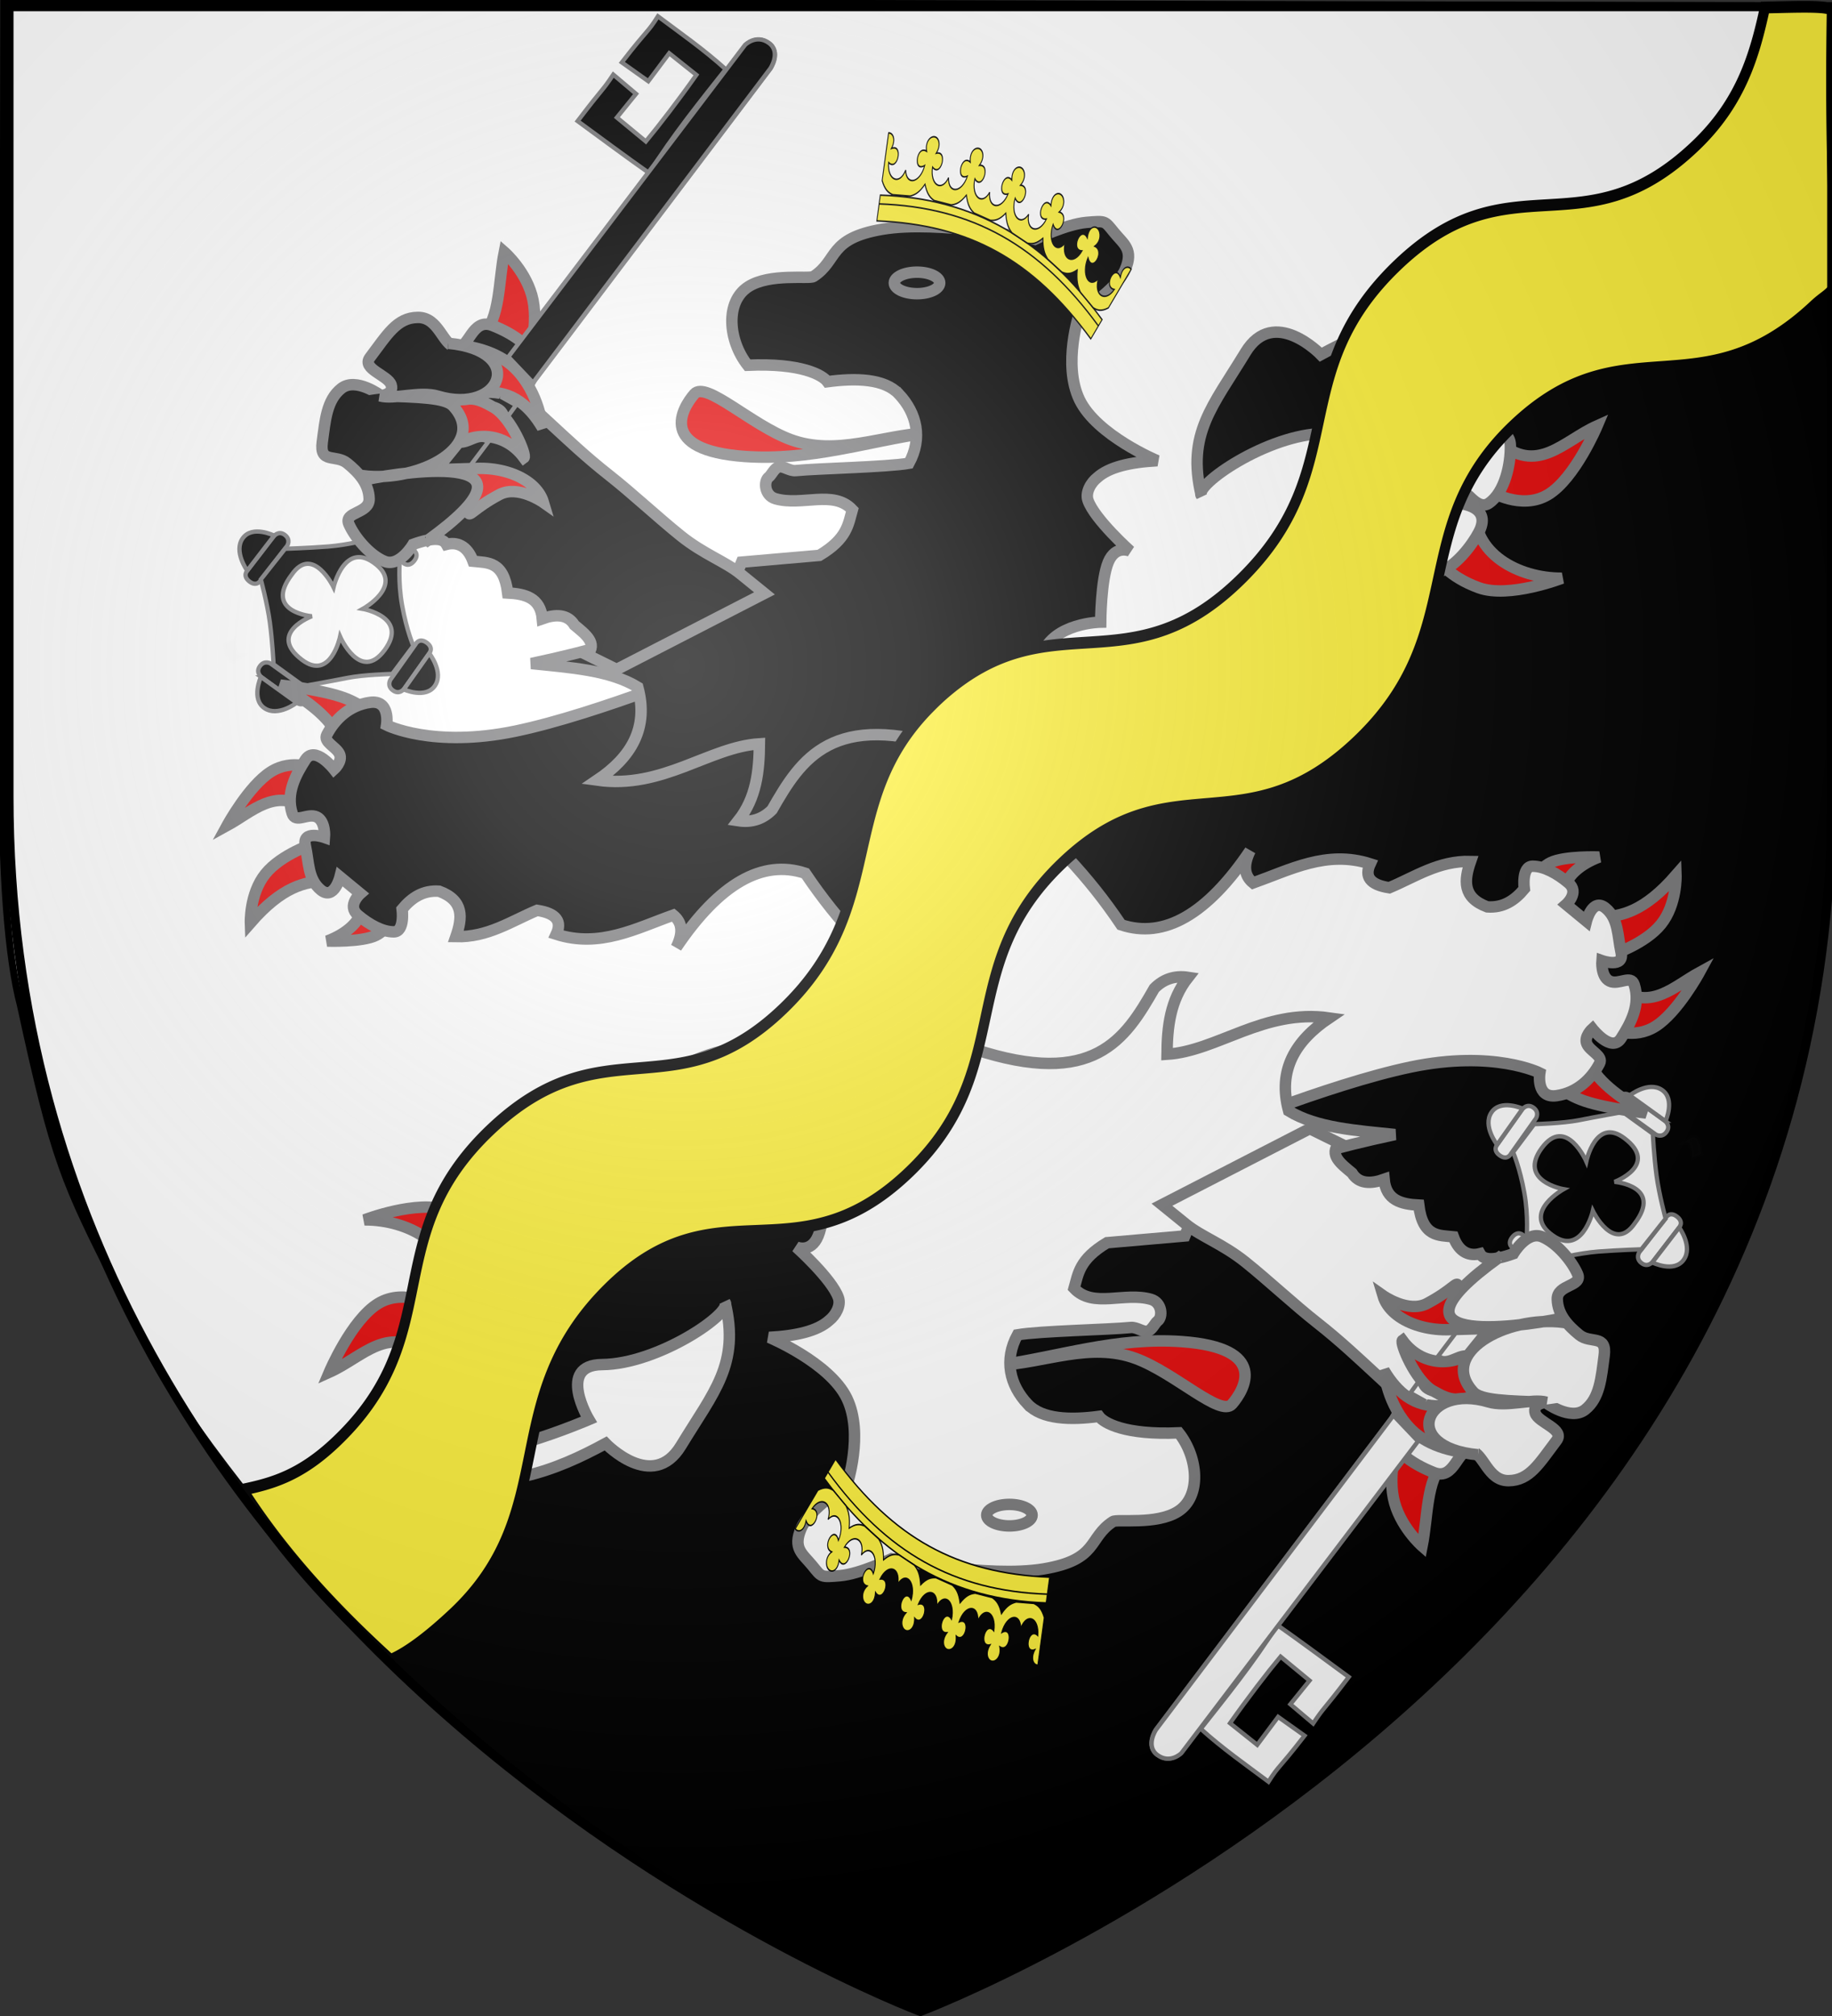
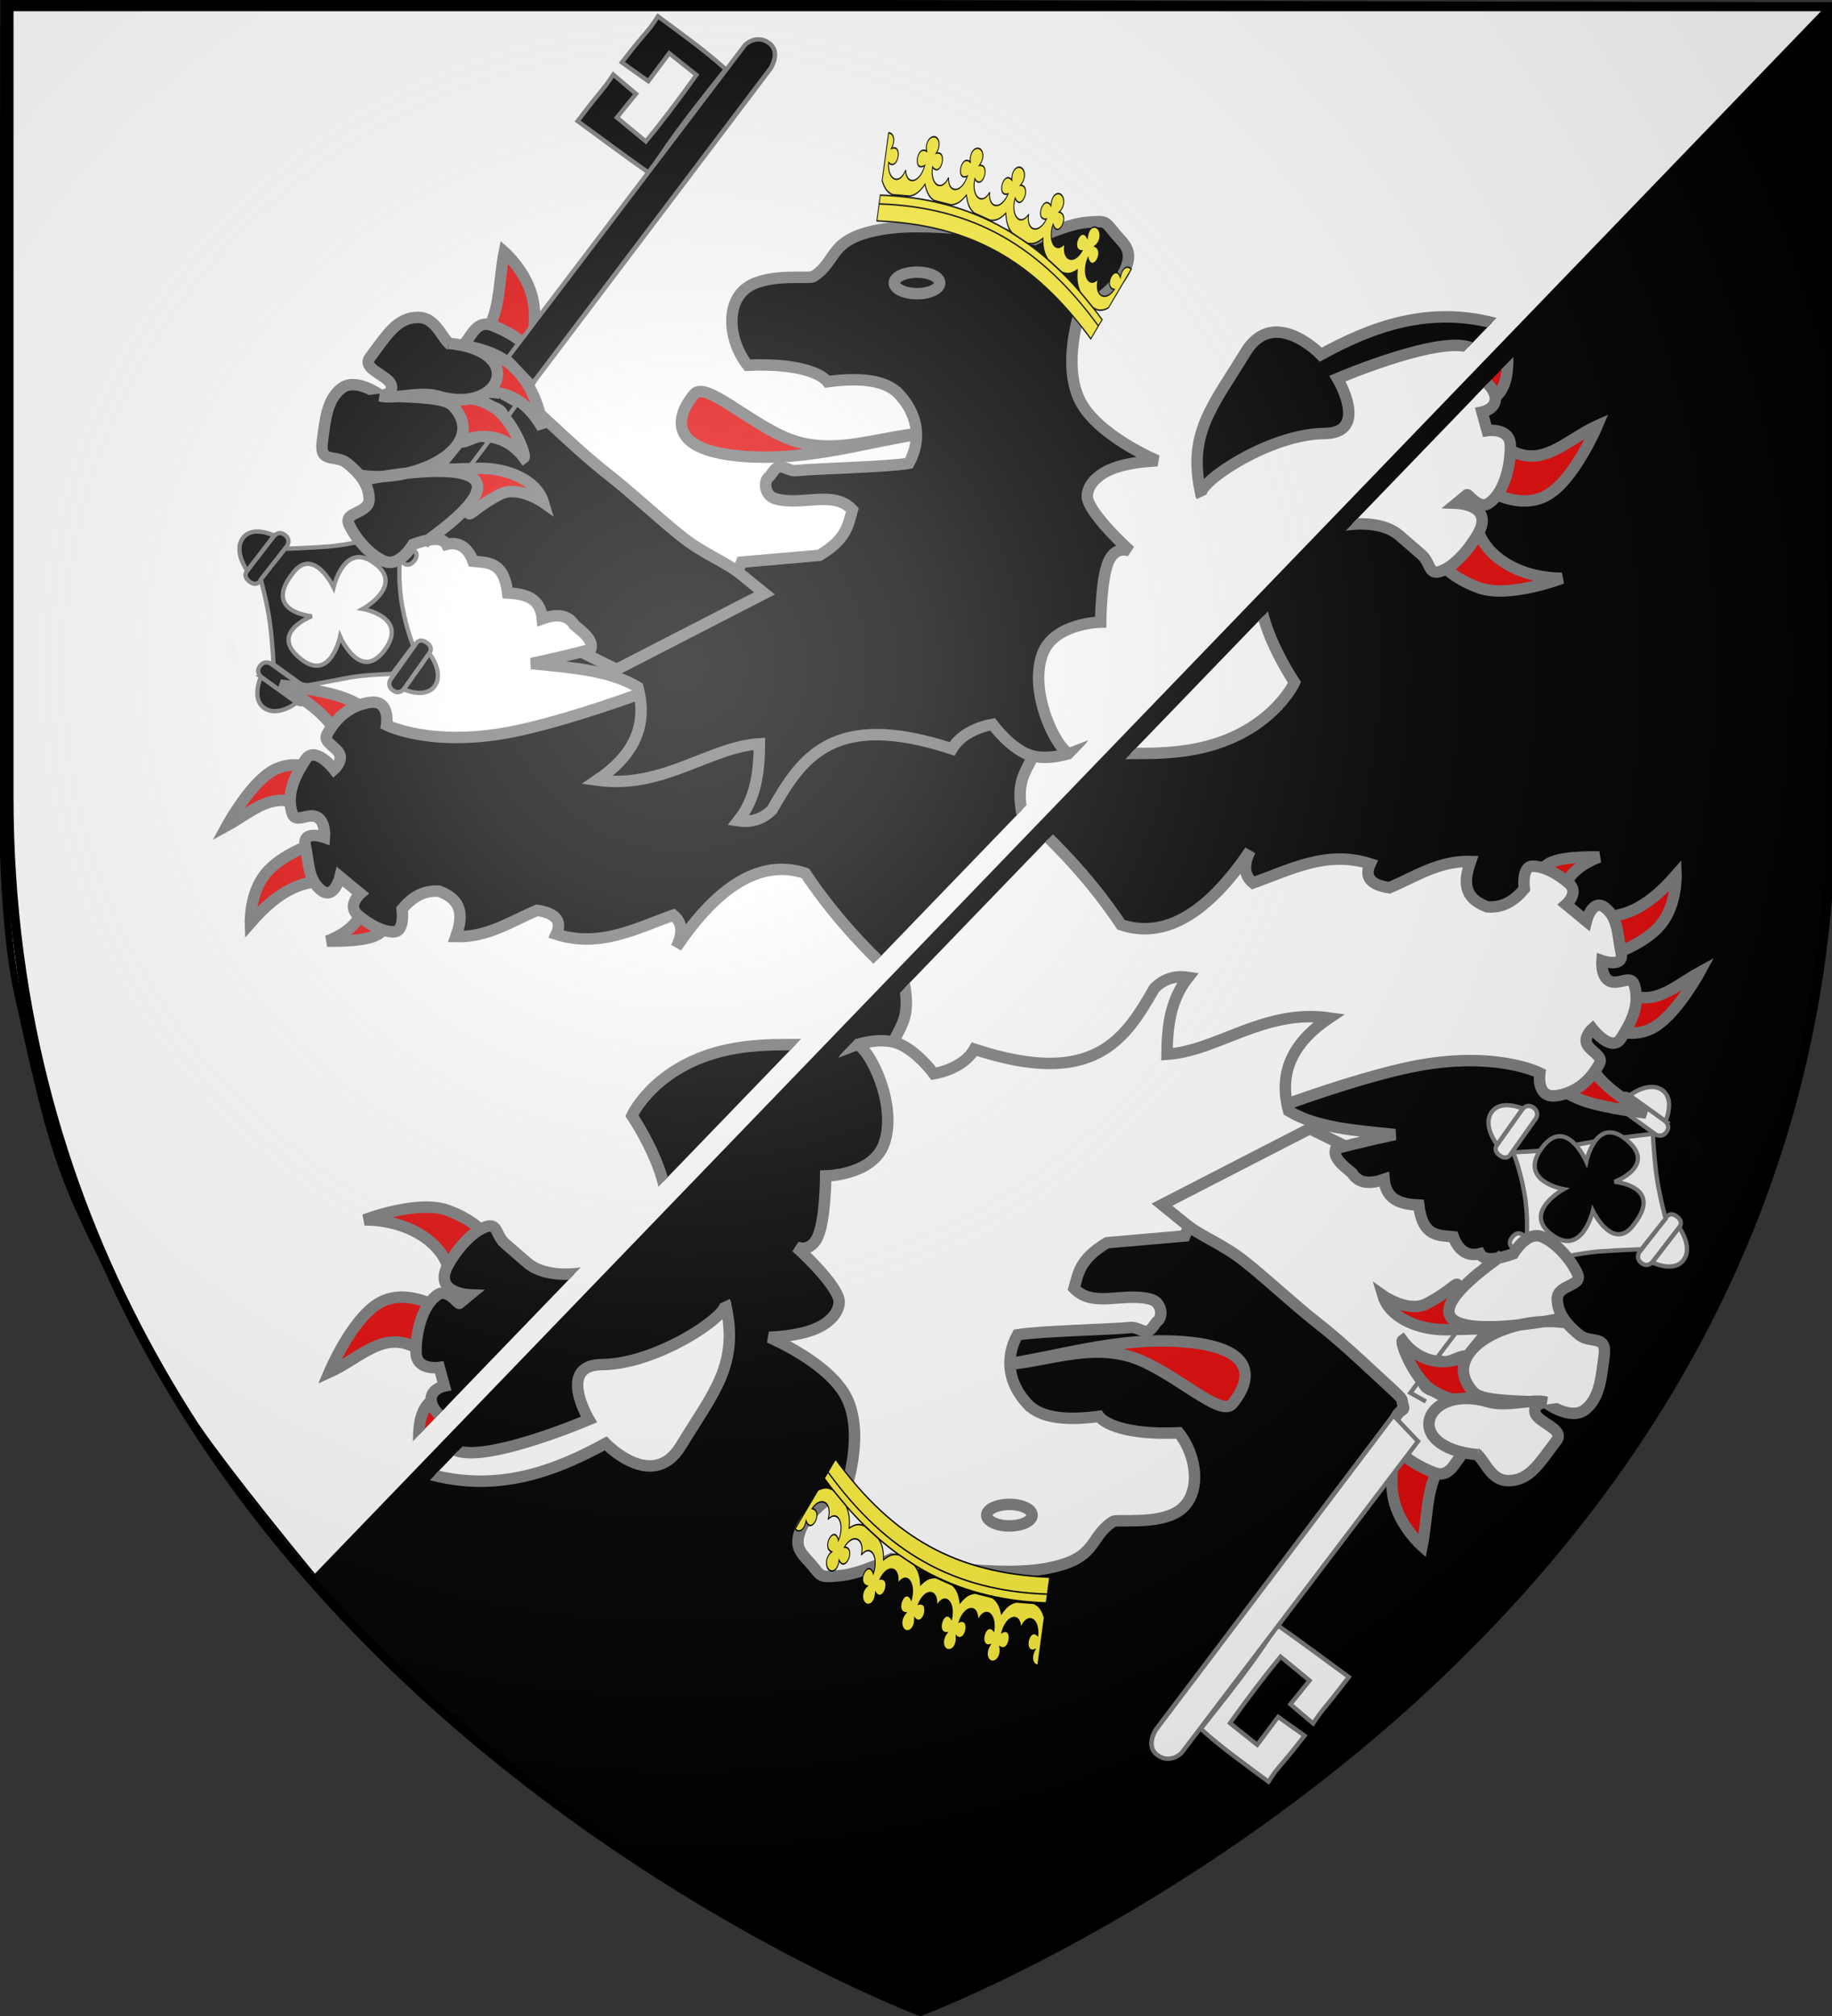
<svg xmlns="http://www.w3.org/2000/svg" xmlns:xlink="http://www.w3.org/1999/xlink" width="600" height="660" version="1.0">
  <rect width="100%" height="100%" fill="#333333" stroke="none" />
  <desc>Flag of Canton of Valais (Wallis)</desc>
  <defs>
    <radialGradient xlink:href="#a" id="c" cx="221.445" cy="226.331" r="300" fx="221.445" fy="226.331" gradientTransform="matrix(1.353 0 0 1.349 560.942 -88.604)" gradientUnits="userSpaceOnUse" />
    <linearGradient id="a">
      <stop offset="0" style="stop-color:#fff;stop-opacity:.314" />
      <stop offset=".19" style="stop-color:#fff;stop-opacity:.251" />
      <stop offset=".6" style="stop-color:#6b6b6b;stop-opacity:.125" />
      <stop offset="1" style="stop-color:#000;stop-opacity:.125" />
    </linearGradient>
    <clipPath id="b" clipPathUnits="userSpaceOnUse">
      <path d="M630.755 3.008 32.302 1.545l-.387 247.384c-.508 37.982 1.881 66.322 5.848 81.25 11.218 51.7 14.085 57.425 32.193 93.307 12.68 25.808 13.353 35.788 62.614 95.78z" style="fill:none;stroke:#000;stroke-width:2.3;stroke-linecap:butt;stroke-linejoin:miter;stroke-miterlimit:4;stroke-opacity:1;stroke-dasharray:none" />
    </clipPath>
  </defs>
  <g style="display:inline">
    <path d="M300.676 658.913s298.5-112.32 298.5-397.772V2.589h-597v258.552c0 285.451 298.5 397.772 298.5 397.772" style="fill:#000;fill-opacity:1;fill-rule:evenodd;stroke:none" transform="translate(.774 -1.088)" />
    <path d="M598.907 3.019.454 1.556.068 248.939c-.508 37.982 1.88 66.322 5.847 81.25 11.218 51.7 14.085 57.426 32.193 93.308 12.681 25.807 14.932 34.525 64.193 94.517z" style="fill:#fff;fill-opacity:1;fill-rule:evenodd;stroke:#000;stroke-width:2.3;stroke-linecap:butt;stroke-linejoin:miter;stroke-miterlimit:4;stroke-opacity:1;stroke-dasharray:none" transform="translate(.774 -1.088)" />
    <g clip-path="url(#b)" style="fill:#000;stroke:#7b7b7d;stroke-opacity:1" transform="translate(-31.043 -12.493)">
      <g style="fill:#000;stroke:#7b7b7d;stroke-opacity:1;display:inline">
        <g style="fill:#000;stroke:#7b7b7d;stroke-opacity:1">
          <g style="fill:#000;stroke:#7b7b7d;stroke-opacity:1">
            <g style="fill:#000;stroke:#7b7b7d;stroke-opacity:1">
              <g style="fill:#000;stroke:#7b7b7d;stroke-opacity:1">
                <g style="fill:#000;fill-opacity:1;stroke:#7b7b7d;stroke-width:4.844;stroke-miterlimit:4;stroke-opacity:1;stroke-dasharray:none;display:inline">
                  <g style="fill:#000;fill-opacity:1;stroke:#7b7b7d;stroke-width:4.844;stroke-miterlimit:4;stroke-opacity:1;stroke-dasharray:none">
                    <g style="fill:#000;fill-opacity:1;stroke:#7b7b7d;stroke-width:4.844;stroke-miterlimit:4;stroke-opacity:1;stroke-dasharray:none;display:inline">
                      <g style="fill:#000;fill-opacity:1;stroke:#7b7b7d;stroke-width:4.844;stroke-miterlimit:4;stroke-opacity:1;stroke-dasharray:none">
                        <path d="M51.9 881.452c-.003 1.34.192 2.705.325 4.046.016 1.95.375 3.86.692 5.774.528 1.688 1.245 3.307 1.904 4.945.252 1.695 1.399 1.531 2.41 2.267 1.319.188 2.653.122 3.98.133l-8.428 6.125c-1.403-.05-2.83.049-4.193-.366-1.225-.939-2.468-1.296-2.812-3.098-.665-1.706-1.385-3.389-1.952-5.13-.338-1.955-.739-3.901-.73-5.899-.187-1.327-.3-2.667-.71-3.949z" style="opacity:.01;fill:#000;fill-opacity:1;stroke:#7b7b7d;stroke-width:4.844;stroke-miterlimit:4;stroke-opacity:1;stroke-dasharray:none;display:inline" transform="matrix(.291 0 0 .291 92.556 -34.448)" />
                        <g style="fill:#000;fill-opacity:1;stroke:#7b7b7d;stroke-width:4.844;stroke-miterlimit:4;stroke-opacity:1;stroke-dasharray:none">
                          <path d="m133.94 681.405-29.36 38.128s-6.248 6.091 2.225 12.616 12.69-1.649 12.69-1.649l29.612-38.454s4.693-6.77-2.477-12.29-12.69 1.649-12.69 1.649z" style="fill:#000;fill-opacity:1;fill-rule:evenodd;stroke:#7b7b7d;stroke-width:4.844;stroke-linecap:butt;stroke-linejoin:miter;stroke-miterlimit:4;stroke-opacity:1;stroke-dasharray:none" transform="matrix(.291 0 0 .291 81.676 -10.179)" />
                          <path d="M104.221 719.872s-15.63-21.544-5.05-36.366c10.815-15.152 35.355-3.03 35.355-3.03z" style="fill:#000;fill-opacity:1;fill-rule:evenodd;stroke:#7b7b7d;stroke-width:4.844;stroke-linecap:butt;stroke-linejoin:miter;stroke-miterlimit:4;stroke-opacity:1;stroke-dasharray:none" transform="matrix(.291 0 0 .291 81.676 -10.179)" />
                        </g>
                        <path d="M96.51 908.71s-1.262-25.387-4.135-46.935-10.23-48.596-10.23-48.596l27.294-34.478s26.213-.838 48.248-2.524c23.228-1.777 50.054-8.815 50.054-8.815l30.885 24s-2.225 24.35 2.504 50.722c5.176 28.868 12.682 45.795 12.682 45.795l-23.703 31.604s-32.322.842-50.279 4.433-49.56 9.214-49.56 9.214z" style="fill:#000;fill-opacity:1;fill-rule:evenodd;stroke:#7b7b7d;stroke-width:4.844;stroke-linecap:butt;stroke-linejoin:miter;stroke-miterlimit:4;stroke-opacity:1;stroke-dasharray:none" transform="matrix(.291 0 0 .291 92.556 -34.448)" />
                        <path d="M116.92 807.853c23.681-34.26 47.108 14.09 47.108 14.09s12.557-54.406 48.175-25.285c30.166 24.664-15.279 49.684-15.279 49.684s52.088 9.04 24.566 46.319c-27.285 36.958-50.105-15.156-50.105-15.156s-10.68 50.598-42.973 26.053c-39.436-29.974 11.216-48.966 11.216-48.966s-54.64-4.526-22.709-46.739z" style="fill:#fff;fill-opacity:1;fill-rule:evenodd;stroke:#7b7b7d;stroke-width:4.844;stroke-linecap:butt;stroke-linejoin:miter;stroke-miterlimit:4;stroke-opacity:1;stroke-dasharray:none" transform="matrix(.291 0 0 .291 92.556 -34.448)" />
                        <g style="fill:#000;fill-opacity:1;stroke:#7b7b7d;stroke-width:4.844;stroke-miterlimit:4;stroke-opacity:1;stroke-dasharray:none;display:inline">
                          <g style="fill:#000;fill-opacity:1;stroke:#7b7b7d;stroke-width:4.844;stroke-miterlimit:4;stroke-opacity:1;stroke-dasharray:none">
                            <path d="m133.94 681.405-29.36 38.128s-6.248 6.091 2.225 12.616 12.69-1.649 12.69-1.649l29.612-38.454s4.693-6.77-2.477-12.29-12.69 1.649-12.69 1.649z" style="fill:#000;fill-opacity:1;fill-rule:evenodd;stroke:#7b7b7d;stroke-width:4.844;stroke-linecap:butt;stroke-linejoin:miter;stroke-miterlimit:4;stroke-opacity:1;stroke-dasharray:none" transform="rotate(-91.829 95.29 178.607)scale(.291)" />
                            <path d="M104.221 719.872s-15.63-21.544-5.05-36.366c10.815-15.152 35.355-3.03 35.355-3.03z" style="fill:#000;fill-opacity:1;fill-rule:evenodd;stroke:#7b7b7d;stroke-width:4.844;stroke-linecap:butt;stroke-linejoin:miter;stroke-miterlimit:4;stroke-opacity:1;stroke-dasharray:none" transform="rotate(-91.829 95.29 178.607)scale(.291)" />
                          </g>
                        </g>
                        <g style="fill:#000;fill-opacity:1;stroke:#7b7b7d;stroke-width:4.844;stroke-miterlimit:4;stroke-opacity:1;stroke-dasharray:none;display:inline">
                          <path d="m133.94 681.405-29.36 38.128s-6.248 6.091 2.225 12.616 12.69-1.649 12.69-1.649l29.612-38.454s4.693-6.77-2.477-12.29-12.69 1.649-12.69 1.649z" style="fill:#000;fill-opacity:1;fill-rule:evenodd;stroke:#7b7b7d;stroke-width:4.844;stroke-linecap:butt;stroke-linejoin:miter;stroke-miterlimit:4;stroke-opacity:1;stroke-dasharray:none" transform="rotate(177.743 100.822 219.335)scale(.291)" />
                          <path d="M104.221 719.872s-15.63-21.544-5.05-36.366c10.815-15.152 35.355-3.03 35.355-3.03z" style="fill:#000;fill-opacity:1;fill-rule:evenodd;stroke:#7b7b7d;stroke-width:4.844;stroke-linecap:butt;stroke-linejoin:miter;stroke-miterlimit:4;stroke-opacity:1;stroke-dasharray:none" transform="rotate(177.743 100.822 219.335)scale(.291)" />
                        </g>
                      </g>
                      <path d="m204.48 764.406 37.676 29.94s5.995 6.34 12.648-2.033-1.455-12.714-1.455-12.714l-37.998-30.195s-6.696-4.796-12.326 2.288c-5.63 7.085 1.455 12.714 1.455 12.714z" style="fill:#000;fill-opacity:1;fill-rule:evenodd;stroke:#7b7b7d;stroke-width:4.844;stroke-linecap:butt;stroke-linejoin:miter;stroke-miterlimit:4;stroke-opacity:1;stroke-dasharray:none;display:inline" transform="matrix(.291 0 0 .291 92.556 -34.448)" />
                    </g>
                    <path d="M625.46-165.143s12.444-12.444 26.665-2.286c14.222 10.158 1.778 28.696 1.778 28.696L247.35 399.28l-31.551-24.738z" style="fill:#000;fill-opacity:1;fill-rule:evenodd;stroke:#7b7b7d;stroke-width:4.844;stroke-linecap:butt;stroke-linejoin:miter;stroke-miterlimit:4;stroke-opacity:1;stroke-dasharray:none;display:inline" transform="matrix(.291 0 0 .291 93.117 75.328)" />
                    <path d="M603.406-138.013c-24.216-21.994-52.164-41.514-76.213-59.515-12.453 19.505-10.283 12.604-40.632 51.805l29.762 21.154 23.53-31.452 30.589 24.366c-19.525 27.696-42.005 56.98-56.886 74.841l-32.584-26.894 21.561-26.64-25.622-21.662c-13.827 20.625-8.577 10.852-40.124 52.314 26.781 19.571 53.37 39.403 80.5 58.488 25.876-41.62 59.46-83.044 86.12-116.805z" style="fill:#000;fill-opacity:1;fill-rule:evenodd;stroke:#7b7b7d;stroke-width:4.844;stroke-linecap:butt;stroke-linejoin:miter;stroke-miterlimit:4;stroke-opacity:1;stroke-dasharray:none;display:inline" transform="matrix(.291 0 0 .291 93.117 75.328)" />
                  </g>
                </g>
              </g>
            </g>
            <g style="fill:#000;fill-opacity:1;stroke:#7b7b7d;stroke-opacity:1;display:inline">
              <path d="M186.888 267.048c4.724-4.512 4.22-14.252 5.763-21.946 0 0 6.041 5.265 7.537 12.636 1.497 7.37-1.551 16.847-1.551 16.847zM178.692 517.342c.858-11.692-11.111-18.4-22.73-18.34 0 0 13.873-5.369 21.79-2.508 7.915 2.86 10.815 7.367 10.815 7.367zM172.735 534.898c-10.31-9.013-17.106.083-26.02 4.076 0 0 5.8-13.755 12.853-18.027 7.054-4.271 15.362.94 15.362.94zM180.573 550.73c-4.165 1.94-7.732 6.275-9.405 18.183 0 0-1.724-11.05-.627-16.929s5.016-6.583 5.016-6.583zM204.399 552.611c-3.547 3.616-3.871 8.612-1.567 14.735 0 0-6.27-8.073-7.838-12.227s1.567-4.389 1.567-4.389z" style="fill:#e20909;fill-opacity:1;fill-rule:evenodd;stroke:#7b7b7d;stroke-width:3;stroke-linecap:butt;stroke-linejoin:miter;stroke-miterlimit:4;stroke-opacity:1;stroke-dasharray:none;display:inline" transform="matrix(1.248 0 0 1.248 -44.22 -210.898)" />
              <path d="M266.592 453.02c-4.613.002-9.058.27-12.986.914-20.949 3.436-27.478 17.726-27.478 17.726s14.29 20.946 7.086 30.59c-7.205 9.642-26.945 14.588-34.589 7.974l-5.752-4.987c-2.812-2.434-1.664-6.192-6.098-3.975s-8.531 8.46-9.431 10.74c-2.503 6.338 6.221 6.665 6.221 6.665l-2.666 2.197c-.252.567-3.063-4.036-5.752-2.197-4.272 2.921-5.765 10.417-5.654 15.183s6.098 3.876 6.098 3.876l1.333 4.864s-3.9.785-3.456 4 5.465 6.531 7.876 7.307c2.41.776 3.653-3.752 3.653-3.752l9.654-1.778s-2.448 3.09 1.431 4.42 6.9 2.12 10.419 1.011c3.52-1.108 1.012-6.221 1.012-6.221 25.642-7.557 53.31-12.15 86.014-9.406-9.82-12.473-12.314-27.594-11.53-43.896 12.82-2.505 20.25.37 27.034 3.9 3.272-3.622 8.436-9.423 6.345-13.43-4.05-7.76-10.52-17.44-13.8-28.367-8.586-1.438-22.429-3.36-34.984-3.357z" style="fill:#000;fill-opacity:1;fill-rule:evenodd;stroke:#7b7b7d;stroke-width:3;stroke-linecap:butt;stroke-linejoin:miter;stroke-miterlimit:4;stroke-opacity:1;stroke-dasharray:none;display:inline" transform="matrix(1.248 0 0 1.248 -44.22 -210.898)" />
              <path d="M149.066 372.504c-1.934-5.08-7.866-9.545-15.205-13.794 0 0 10.15 1.097 16.145 3.135 5.996 2.038 7.838 5.016 7.838 5.016zM140.601 391.157c-8.072-5.588-14.147.808-20.69 4.39 0 0 5.65-10.387 11.45-14.07 5.8-3.684 11.748-.665 11.748-.665zM146.088 410.124c-5.69.055-11.747 1.432-20.065 10.973 0 0-.274-7.642 3.92-12.854 4.192-5.212 12.853-7.994 12.853-7.994zM155.178 417.667c-.445 3.083-3.88 6.277-8.983 8.196 0 0 9.062.333 12.746-1.474 3.684-1.808 2.822-4.703 2.822-4.703z" style="fill:#e20909;fill-opacity:1;fill-rule:evenodd;stroke:#7b7b7d;stroke-width:3;stroke-linecap:butt;stroke-linejoin:miter;stroke-miterlimit:4;stroke-opacity:1;stroke-dasharray:none;display:inline" transform="matrix(1.248 0 0 1.248 -44.22 -210.898)" />
              <path d="M316.32 618.76c2.765 1.774 3.95 4.654-1.568 12.227 0 0 7.76-3.684 10.345-6.897 2.587-3.214 0-5.957 0-5.957zM297.51 614.685c-.35 8.133-8.02 7.746-16.616 11.286 0 0 11.678 3.135 17.242-.314 5.565-3.448 8.151-6.583 8.151-6.583zM294.374 610.61c-7.689-8.67-17.76-.668-26.961 1.253 0 0 9.013-9.405 16.302-11.6 7.29-2.194 12.854 2.822 12.854 2.822zM299.704 592.112c-3.104-13.706-15.546-11.85-25.707-13.794 0 0 15.048-4.937 22.885-5.016s8.465 4.703 8.465 4.703z" style="fill:#000;fill-opacity:1;fill-rule:evenodd;stroke:#7b7b7d;stroke-width:3;stroke-linecap:butt;stroke-linejoin:miter;stroke-miterlimit:4;stroke-opacity:1;stroke-dasharray:none;display:inline" transform="matrix(1.248 0 0 1.248 -44.22 -210.898)" />
              <path d="M250.17 352.597s-32.76 13.637-54.549 18.183c-21.788 4.546-33.858-1.568-33.858-1.568s1.097-6.74-4.39-5.956c-5.486.783-9.248 4.545-11.285 8.464-1.02 1.96 2.43 3.135 3.311 5.075.882 1.94-1.43 4.017-1.43 4.017s-5.016-6.427-7.524-2.508-5.173 8.778-3.449 14.107c.862 2.665 4.076-.235 6.446.902 2.371 1.136 2.019 5.368 2.019 5.368s-5.957-2.116-5.016 2.195c.94 4.31.627 8.778 4.075 11.6s5.016-3.449 5.016-3.449l5.33 4.39s-3.606 3.134-.627 5.642 6.426 4.39 9.405 4.39 2.194-5.957 2.194-5.957c2.512-3.023 5.54-5.013 9.719-4.703 6.556 2.443 6.095 6.991 4.389 11.913 8.365.219 14.492-4.038 21.318-6.897 5.154.784 6.547 2.979 5.016 6.27 11.423 3.648 20.888-1.517 30.723-5.016 2.106 1.715 2.847 4.249.784 8.465q16.929-25.08 33.858-19.437c8.974 13.363 17.854 21.834 28.059 31.507-1.746 17.835 9.65 33.601 15.675 45.144 2.908 5.572-8.272 14.69-8.778 16.459-3.429 11.977-.948 31.003-.108 30.723 2.666-5.4 7-7.46 12.02-8.151-.475 3.875-3.205 6.06.628 13.167 5.124 5.267 10.626 9.592 16.929 11.913-7.384 9.406-12.219 20.517-18.81 30.723-1.725 2.671-3.449 1.411-6.27 0-2.822-1.41-2.687-5.988-5.016-5.643-5.644.836-13.09 14.985-10.285 20.324 2.073 3.948 4.097-.309 5.414 1.507 1.318 1.816 1.615 4.318-.145 5.757s-4.39-4.373-6.897-1.551-2.146 7.411-1.362 10.62c.784 3.21 3.72 1.22 3.72 1.22l1.255 1.94c-1.167.748-1.924.42-1.435 2.394.743 2.994 7.241 8.054 9.947 4.299 1.041-1.447 1.36-2.284 1.403-2.277l5.487-1.05c1.285-.246-.27 4.19.567 4.403 3.761.957 12.588.837 14.938-1.184 3.213-2.764-1.483-6.834 3.844-6.235 0 0 1.38.988 2.479.278 19.902-12.88 33.649-33.235 35.024-37.937 1.398-4.777-.783-4.389 1.725-6.426s8.307-1.725 8.307-1.725 10.736-4.811 1.254-11.286c-7.652-5.225-15.076-30.132-12.54-33.231-.592-8.48-5.567-16.164-10.659-23.826-1.474-7.602.882-12.65 4.39-16.93 2.005-.721 30.913 34.844 40.755 47.026 12.515 15.493 29.469-9.405 29.469-9.405s11.286-15.362 10.502-34.956-13.637-43.42-13.637-43.42c-2.807-12.565 5.106-22.068 13.794-31.35-8.293 3.875-16.93 3.956-24.453 16.302 0 0-2.038-8.778-.314-18.183s11.286-15.675 11.286-15.675c-11.227 5.618-20.653 11.536-21.945 18.81-3.495-21.188 6.439-39.817 20.378-57.684-14.516 9.35-27.321 20.069-33.545 36.052-7.939-37.859 21.663-55.792 54.236-84.959 24.447-21.89 5.016-41.382 5.016-41.382-18.677-5.448-34.161.829-47.025 7.837 0 0-12.322-12.852-19.751-.627-8.616 14.18-15.506 21.368-11.6 37.62-2.014-2.685 17.375-16.178 32.291-16.301 12.008-.1 3.449-14.421 3.449-14.421s30.41-13.01 36.366-7.211c5.956 5.8 8.076 12.974-7.21 27.275l-38.875 36.366c-18.749 17.539-23.773 36.178-13.167 66.149 11.3 31.932 44.89 56.865 44.36 78.062-.528 21.197 1.539 22.492-4.545 31.977-6.085 9.486-10.84 19.281-22.259 5.173s-26.546-37.632-38.717-54.863c-19.728-27.926-28.412-37.267-36.21-59.722s1.881-18.497 1.568-31.664c-.314-13.167-2.822-21.004-2.822-21.004z" style="fill:#000;fill-opacity:1;fill-rule:evenodd;stroke:#7b7b7d;stroke-width:3;stroke-linecap:butt;stroke-linejoin:miter;stroke-miterlimit:4;stroke-opacity:1;stroke-dasharray:none;display:inline" transform="matrix(1.248 0 0 1.248 -44.22 -210.898)" />
              <path d="M303.713 292.542c-15.728 2.243-30.756 7.408-47.883 6.207-23.24-1.631-16.475-12.745-13.3-16.405 3.024-3.487 14.953 8.174 25.27 11.971 11.972 4.405 23.944-1.177 35.913-1.773z" style="fill:#e20909;fill-opacity:1;fill-rule:evenodd;stroke:#7b7b7d;stroke-width:3;stroke-linecap:butt;stroke-linejoin:miter;stroke-miterlimit:4;stroke-opacity:1;stroke-dasharray:none;display:inline" transform="matrix(1.248 0 0 1.248 -44.22 -210.898)" />
              <path d="M296.176 282.344c-3.778-4.015-11.198-4.219-18.732-3.214-1.263-1.722-6.785-4.947-20.949-4.323-5.105-6.474-5.962-16.692.222-20.616 5.657-3.59 15.94-1.93 17.07-2.66 6.617-4.28 3.657-9.976 18.177-12.414 14.52-2.439 39.902 2.66 39.902 2.66s8.313-3.99 13.523-4.434 4.766-.443 7.315 2.66 5.154 4.49 2.882 9.754c-2.272 5.265-11.97 11.306-11.97 11.306s-4.545 13.467 0 22.833c4.544 9.366 20.394 15.961 20.394 15.961-7.172.378-12.702 1.693-15.74 4.434-1.7 1.33-3.169 3.892-2.438 5.985 1.726 4.945 11.084 13.3 11.084 13.3s-3.824-1.773-5.764 2.883-1.995 15.739-1.995 15.739-12.303.158-15.296 8.424c-4.143 11.445 5.88 28.715 7.98 25.714 0 0-6.539 2.494-11.527.665-4.987-1.828-9.532-7.98-9.532-7.98-4.789.869-8.794 3.206-10.64 6.429-31.365-10.305-39.562 2.557-47.218 15.96-2.378 2.407-5.308 3.431-8.867 2.882 4.741-6 5.471-13.004 5.542-20.172-13.178.832-25.396 11.958-42.563 9.532 8.887-5.992 13.555-13.672 10.64-24.385-7.302-4.479-17.779-5.148-27.93-6.207 31.112-6.621 50.594-14.513 55.197-26.601l20.395-1.774c7.345-4.396 7.547-8.143 8.645-11.97-4.985-5.288-13.19-.882-20.172-2.882-2.944-.844-3.143-4.654-1.745-5.697.7-.522 1.469-2.419 2.669-2.672s2.83 1.138 4.366.985c5.722-.57 23.887-.913 29.735-1.927 3.579-6.553 2.075-13.144-2.66-18.178z" style="fill:#000;fill-opacity:1;fill-rule:evenodd;stroke:#7b7b7d;stroke-width:3;stroke-linecap:butt;stroke-linejoin:miter;stroke-miterlimit:4;stroke-opacity:1;stroke-dasharray:none;display:inline" transform="matrix(1.248 0 0 1.248 -44.22 -210.898)" />
              <path d="M306.914 253.216c.002 1.56-2.665 2.824-5.956 2.824s-5.96-1.265-5.957-2.824c-.002-1.559 2.665-2.823 5.957-2.823s5.959 1.264 5.956 2.823z" style="fill:#000;fill-opacity:1;fill-rule:evenodd;stroke:#7b7b7d;stroke-width:3;stroke-linecap:butt;stroke-linejoin:miter;stroke-miterlimit:4;stroke-opacity:1;stroke-dasharray:none;display:inline" transform="matrix(1.248 0 0 1.248 -44.22 -210.898)" />
              <path d="M294.046 457.243c-2.635-.047-4.53 1.182-6.715 1.9 7.988 6.336 15.946 12.679 16.072 21.01-6.245 13.043.154 15.813 8.591 16.936 3.217-3.627 7.276-8.715 5.382-12.344-2.912-5.581-7.061-12.166-10.393-19.479a82 82 0 0 0-4.938-4.765c-3.45-2.414-5.95-3.222-8-3.258z" style="fill:#000;fill-opacity:1;fill-rule:evenodd;stroke:#7b7b7d;stroke-width:3;stroke-linecap:butt;stroke-linejoin:miter;stroke-miterlimit:4;stroke-opacity:1;stroke-dasharray:none" transform="matrix(1.248 0 0 1.248 -44.22 -210.898)" />
              <path d="m222.135 354.612-7.76-3.824c2.815-2.997-.397-5.391-3.324-7.814-1.738-2.88-4.92-2.908-8.424-1.663-.505-5.5-4.495-6.519-9.089-6.761-1.024-8.388-5.215-7.907-9.089-8.313-1.561-4.284-4.388-5.092-6.983-4.434-.854-1.548-3.188-1.987-8.756 0 0 0-3.547 6.096-7.537 4.434-3.99-1.663-7.87-6.429-9.31-9.754-1.442-3.325 5.43-2.66 5.32-6.65-.111-3.99-2.771-6.873-5.764-9.311s-7.316.222-6.54-5.542 1.136-11.029 4.988-14.077 10.42 1.885 10.42 1.885 3.463-.301 2.673-2.823-7.851-4.177-5.579-7.17c4.545-5.985 7.031-10.474 12.573-10.53 5.542-.054 6.46 7.166 9.95 7.887 3.492.72 4.13-7.925 9.644-5.764 5.514 2.162 12.701 6.483 10.862 12.414-1.562 5.04-3.412 3.289-2.804 5.086.848 2.512-1.513.292 7.46 8.548 3.812 3.507 9.07 8.496 15.089 13.22 6.018 4.724 12.923 11.197 18.865 15.955 5.943 4.757 11.586 6.69 15.522 9.874 3.936 3.182 6.387 5.176 6.387 5.176z" style="fill:#000;fill-opacity:1;fill-rule:evenodd;stroke:#7b7b7d;stroke-width:3;stroke-linecap:butt;stroke-linejoin:miter;stroke-miterlimit:4;stroke-opacity:1;stroke-dasharray:none;display:inline" transform="matrix(1.248 0 0 1.248 -44.22 -210.898)" />
              <path d="M179.915 302.694c9.552-2.553 20.89.93 23.018 8.125 0 0-6.66-4.701-11.6-2.066-6.704 3.576-7.902 6.063-8.088 4.617zM176.755 298.888c5.244-7.032 15.484-7.396 21.05.177.772-.559-3.262-10.5-7.98-13.216-4.852-2.793-6.23-2.631-11.94-1.242" style="fill:#e20909;fill-opacity:1;fill-rule:evenodd;stroke:#7b7b7d;stroke-width:3;stroke-linecap:butt;stroke-linejoin:miter;stroke-miterlimit:4;stroke-opacity:1;stroke-dasharray:none;display:inline" transform="matrix(1.248 0 0 1.248 -44.22 -210.898)" />
            </g>
            <g style="fill:#000;stroke:#7b7b7d;stroke-opacity:1">
              <path stroke="none" d="M191.088 315.669c8.717-1.393 16.39-1.481 21.654 1.444l.77 8.222-2.053 5.247-6.335 2.343-23.073-5.24L187 316z" style="fill:#000;fill-opacity:1;fill-rule:evenodd;stroke:none;stroke-opacity:1" transform="matrix(1.36 0 0 1.36 -108.55 -287.37)" />
              <path d="M211.457 316.585c5.748-1.725 11.314-2.941 16.353.603 1.907 1.341 3.738 3.364 5.476 6.3 0 0-.667-8.426-6.654-14.34-4.3-4.247-11.011-5.545-15.845-5.778" style="fill:#e20909;fill-opacity:1;fill-rule:evenodd;stroke:#7b7b7d;stroke-width:2.754;stroke-linecap:butt;stroke-linejoin:miter;stroke-miterlimit:4;stroke-opacity:1;stroke-dasharray:none;display:inline" transform="matrix(1.36 0 0 1.36 -108.55 -287.37)" />
              <path d="M210.63 303.127c19.06 1.804 12.74 17.305-2.546 12.721-4.33-1.298-10.596.892-13.92-.061 9.602.294 15.757.466 17.584 2.449 8.624 9.359-7.796 18.483-21.748 16.764l.802.912c10.875-2.185 44.62-6.802 14.86 14.64L205 350" style="fill:#000;fill-opacity:1;fill-rule:evenodd;stroke:#7b7b7d;stroke-width:2.75;stroke-linecap:butt;stroke-linejoin:miter;stroke-miterlimit:4;stroke-opacity:1;stroke-dasharray:none" transform="matrix(1.36 0 0 1.36 -108.55 -287.37)" />
            </g>
          </g>
        </g>
        <path d="M181.896 158.415c3.379-.032 6.35-3.37 8.98-1.156l-2.355 3.116-3.297 4.364-8.657.263zm13.087-16.084 5.05 2.811-2.692 3.723c-.849-1.893-1.23-3.068-4.154-4.13m12.422-6.973-8.052-8.463 77.498-102.094s3.624-3.624 7.766-.666c4.143 2.96.518 8.36.518 8.36z" style="fill:#000;fill-opacity:1;fill-rule:evenodd;stroke:#7b7b7d;stroke-width:1.411;stroke-linecap:butt;stroke-linejoin:miter;stroke-miterlimit:4;stroke-opacity:1;stroke-dasharray:none;display:inline" />
      </g>
    </g>
    <path d="M55.416 122.042C305.238 299.58 461.067 505.865 556.904 766.829l-44.943 16.39c-95.406-257.342-238.234-440.503-485.46-617.938z" style="fill:#fcef3c;fill-rule:evenodd;stroke:#000;stroke-width:3;stroke-linecap:butt;stroke-linejoin:miter;stroke-miterlimit:4;stroke-opacity:1;stroke-dasharray:none;display:inline" transform="matrix(.096 -.091 .038 .134 278.345 52.575)" />
    <path d="M541.592 450.806c7.379 11.339 3.706 30.332-18.105 30.4 28.163 25.864-23.947 51.729-25.78 12.543-28.925 22.402-14.982 64.02 18.015 58.03-22.565 24.81 5.325 58.73 39.65 46.07-32.26-22.32 17.2-52.962 24.209-15.374 11.616-18.46 29.335-11.244 35.04 1.022 6.073 12.05.121 30.582-21.52 28.376 25.306 28.666-29.141 48.964-26.868 9.802-31.109 19.255-21.633 62.036 11.809 59.528-25.035 22.314-.75 58.895 34.71 49.894-29.75-25.57 22.585-50.638 25.627-12.522 13.483-17.145 30.729-8.42 35.121 4.375l-90.63 32.69c-21.396-5.667-31.321-14.71-40.767-27.838l-22.562-53.087c-2.882-15.914-2.259-29.68 8.527-49.007-21.87-3.4-32.333-11.764-43.098-23.833l-28.004-50.601c-4.53-15.525-5.68-28.823 2.918-49.392-22.216-1.315-33.815-8.119-45.783-18.995l-33.096-47.304c-6.127-14.967-8.347-28.518-1.815-49.666-22.1 1.222-34.047-4.786-47.087-14.352l-38.056-43.633c-7.659-14.244-11.451-27.043-7.166-48.757-21.85 3.524-34.555-.836-48.523-8.986l-42.23-39.37c-9.106-13.365-14.243-26.155-12.252-48.198-21.362 5.789-34.206 2.414-48.95-4.232l-46.207-34.82c-10.453-12.34-16.886-24.04-17.21-46.171l53.701-80.003c11.353 7.357 15.676 26.165-4.222 35.1 36.248 12.172-.824 56.97-18.437 21.918-17.313 32.23 12.36 64.59 40.068 45.697-10.523 31.842 28.763 51.446 54.972 25.92-38.549-7.269-5.793-55.318 15.9-23.83 3.103-21.59 22.198-22.202 32.4-13.317 10.448 8.538 12.545 27.843-8.122 34.63 34.776 15.895-6.75 56.576-20.602 19.875-20.588 30.243 5.531 65.503 35.062 49.61-13.794 30.567 23.267 54.148 52 31.501-37.577-11.258.003-55.48 18.284-21.896 5.64-20.615 23.725-20.152 33.774-10.224 10.02 9.9 9.444 28.614-11.69 33.176 32.924 19.443-12.63 55.517-22.57 17.57-23.636 27.925-1.345 65.822 29.685 53.103-16.914 28.958 17.407 56.228 48.35 36.71-36.195-15.125 5.844-55.252 20.515-19.941 7.525-20.473 26.423-17.155 34.554-6.343 8.445 10.524 6.431 29.84-15.195 32.182 30.712 22.777-18.398 53.933-24.317 15.154-26.425 25.302-8.143 65.258 24.046 55.853-19.848 27.03 11.45 57.764 44.264 41.587-34.416-18.826 11.516-54.198 22.416-17.548 9.623-19.574 28.29-14.678 35.247-3.076z" style="fill:#fcef3c;fill-rule:evenodd;stroke:#000;stroke-width:3;stroke-linecap:butt;stroke-linejoin:miter;stroke-miterlimit:4;stroke-opacity:1;stroke-dasharray:none;display:inline" transform="matrix(.096 -.091 .038 .134 278.345 52.575)" />
    <path d="M45.057 136.403C294.88 313.942 446.31 511.13 542.146 772.093" style="fill:none;stroke:#000;stroke-width:3;stroke-linecap:butt;stroke-linejoin:miter;stroke-miterlimit:4;stroke-opacity:1;stroke-dasharray:none;display:inline" transform="matrix(.096 -.091 .038 .134 278.345 52.575)" />
    <g clip-path="url(#b)" style="fill:#000;stroke:#7b7b7d;stroke-opacity:1" transform="rotate(180 330.983 300.576)">
      <g style="fill:#000;stroke:#7b7b7d;stroke-opacity:1;display:inline">
        <g style="fill:#000;stroke:#7b7b7d;stroke-opacity:1">
          <g style="fill:#000;stroke:#7b7b7d;stroke-opacity:1">
            <g style="fill:#000;stroke:#7b7b7d;stroke-opacity:1">
              <g style="fill:#fff;stroke:#7b7b7d;stroke-opacity:1">
                <g style="fill:#fff;fill-opacity:1;stroke:#7b7b7d;stroke-width:4.844;stroke-miterlimit:4;stroke-opacity:1;stroke-dasharray:none;display:inline">
                  <g style="fill:#fff;fill-opacity:1;stroke:#7b7b7d;stroke-width:4.844;stroke-miterlimit:4;stroke-opacity:1;stroke-dasharray:none">
                    <g style="fill:#fff;fill-opacity:1;stroke:#7b7b7d;stroke-width:4.844;stroke-miterlimit:4;stroke-opacity:1;stroke-dasharray:none;display:inline">
                      <g style="fill:#fff;fill-opacity:1;stroke:#7b7b7d;stroke-width:4.844;stroke-miterlimit:4;stroke-opacity:1;stroke-dasharray:none">
                        <path d="M51.9 881.452c-.003 1.34.192 2.705.325 4.046.016 1.95.375 3.86.692 5.774.528 1.688 1.245 3.307 1.904 4.945.252 1.695 1.399 1.531 2.41 2.267 1.319.188 2.653.122 3.98.133l-8.428 6.125c-1.403-.05-2.83.049-4.193-.366-1.225-.939-2.468-1.296-2.812-3.098-.665-1.706-1.385-3.389-1.952-5.13-.338-1.955-.739-3.901-.73-5.899-.187-1.327-.3-2.667-.71-3.949z" style="opacity:.01;fill:#fff;fill-opacity:1;stroke:#7b7b7d;stroke-width:4.844;stroke-miterlimit:4;stroke-opacity:1;stroke-dasharray:none;display:inline" transform="matrix(.291 0 0 .291 92.556 -34.448)" />
                        <g style="fill:#fff;fill-opacity:1;stroke:#7b7b7d;stroke-width:4.844;stroke-miterlimit:4;stroke-opacity:1;stroke-dasharray:none">
                          <path d="m133.94 681.405-29.36 38.128s-6.248 6.091 2.225 12.616 12.69-1.649 12.69-1.649l29.612-38.454s4.693-6.77-2.477-12.29-12.69 1.649-12.69 1.649z" style="fill:#fff;fill-opacity:1;fill-rule:evenodd;stroke:#7b7b7d;stroke-width:4.844;stroke-linecap:butt;stroke-linejoin:miter;stroke-miterlimit:4;stroke-opacity:1;stroke-dasharray:none" transform="matrix(.291 0 0 .291 81.676 -10.179)" />
                          <path d="M104.221 719.872s-15.63-21.544-5.05-36.366c10.815-15.152 35.355-3.03 35.355-3.03z" style="fill:#fff;fill-opacity:1;fill-rule:evenodd;stroke:#7b7b7d;stroke-width:4.844;stroke-linecap:butt;stroke-linejoin:miter;stroke-miterlimit:4;stroke-opacity:1;stroke-dasharray:none" transform="matrix(.291 0 0 .291 81.676 -10.179)" />
                        </g>
-                         <path d="M96.51 908.71s-1.262-25.387-4.135-46.935-10.23-48.596-10.23-48.596l27.294-34.478s26.213-.838 48.248-2.524c23.228-1.777 50.054-8.815 50.054-8.815l30.885 24s-2.225 24.35 2.504 50.722c5.176 28.868 12.682 45.795 12.682 45.795l-23.703 31.604s-32.322.842-50.279 4.433-49.56 9.214-49.56 9.214z" style="fill:#fff;fill-opacity:1;fill-rule:evenodd;stroke:#7b7b7d;stroke-width:4.844;stroke-linecap:butt;stroke-linejoin:miter;stroke-miterlimit:4;stroke-opacity:1;stroke-dasharray:none" transform="matrix(.291 0 0 .291 92.556 -34.448)" />
+                         <path d="M96.51 908.71s-1.262-25.387-4.135-46.935-10.23-48.596-10.23-48.596l27.294-34.478s26.213-.838 48.248-2.524c23.228-1.777 50.054-8.815 50.054-8.815l30.885 24s-2.225 24.35 2.504 50.722c5.176 28.868 12.682 45.795 12.682 45.795s-32.322.842-50.279 4.433-49.56 9.214-49.56 9.214z" style="fill:#fff;fill-opacity:1;fill-rule:evenodd;stroke:#7b7b7d;stroke-width:4.844;stroke-linecap:butt;stroke-linejoin:miter;stroke-miterlimit:4;stroke-opacity:1;stroke-dasharray:none" transform="matrix(.291 0 0 .291 92.556 -34.448)" />
                        <path d="M116.92 807.853c23.681-34.26 47.108 14.09 47.108 14.09s12.557-54.406 48.175-25.285c30.166 24.664-15.279 49.684-15.279 49.684s52.088 9.04 24.566 46.319c-27.285 36.958-50.105-15.156-50.105-15.156s-10.68 50.598-42.973 26.053c-39.436-29.974 11.216-48.966 11.216-48.966s-54.64-4.526-22.709-46.739z" style="fill:#000;fill-opacity:1;fill-rule:evenodd;stroke:#7b7b7d;stroke-width:4.844;stroke-linecap:butt;stroke-linejoin:miter;stroke-miterlimit:4;stroke-opacity:1;stroke-dasharray:none" transform="matrix(.291 0 0 .291 92.556 -34.448)" />
                        <g style="fill:#fff;fill-opacity:1;stroke:#7b7b7d;stroke-width:4.844;stroke-miterlimit:4;stroke-opacity:1;stroke-dasharray:none;display:inline">
                          <g style="fill:#fff;fill-opacity:1;stroke:#7b7b7d;stroke-width:4.844;stroke-miterlimit:4;stroke-opacity:1;stroke-dasharray:none">
                            <path d="m133.94 681.405-29.36 38.128s-6.248 6.091 2.225 12.616 12.69-1.649 12.69-1.649l29.612-38.454s4.693-6.77-2.477-12.29-12.69 1.649-12.69 1.649z" style="fill:#fff;fill-opacity:1;fill-rule:evenodd;stroke:#7b7b7d;stroke-width:4.844;stroke-linecap:butt;stroke-linejoin:miter;stroke-miterlimit:4;stroke-opacity:1;stroke-dasharray:none" transform="rotate(-91.829 95.29 178.607)scale(.291)" />
                            <path d="M104.221 719.872s-15.63-21.544-5.05-36.366c10.815-15.152 35.355-3.03 35.355-3.03z" style="fill:#fff;fill-opacity:1;fill-rule:evenodd;stroke:#7b7b7d;stroke-width:4.844;stroke-linecap:butt;stroke-linejoin:miter;stroke-miterlimit:4;stroke-opacity:1;stroke-dasharray:none" transform="rotate(-91.829 95.29 178.607)scale(.291)" />
                          </g>
                        </g>
                        <g style="fill:#fff;fill-opacity:1;stroke:#7b7b7d;stroke-width:4.844;stroke-miterlimit:4;stroke-opacity:1;stroke-dasharray:none;display:inline">
                          <path d="m133.94 681.405-29.36 38.128s-6.248 6.091 2.225 12.616 12.69-1.649 12.69-1.649l29.612-38.454s4.693-6.77-2.477-12.29-12.69 1.649-12.69 1.649z" style="fill:#fff;fill-opacity:1;fill-rule:evenodd;stroke:#7b7b7d;stroke-width:4.844;stroke-linecap:butt;stroke-linejoin:miter;stroke-miterlimit:4;stroke-opacity:1;stroke-dasharray:none" transform="rotate(177.743 100.822 219.335)scale(.291)" />
                          <path d="M104.221 719.872s-15.63-21.544-5.05-36.366c10.815-15.152 35.355-3.03 35.355-3.03z" style="fill:#fff;fill-opacity:1;fill-rule:evenodd;stroke:#7b7b7d;stroke-width:4.844;stroke-linecap:butt;stroke-linejoin:miter;stroke-miterlimit:4;stroke-opacity:1;stroke-dasharray:none" transform="rotate(177.743 100.822 219.335)scale(.291)" />
                        </g>
                      </g>
                      <path d="m204.48 764.406 37.676 29.94s5.995 6.34 12.648-2.033-1.455-12.714-1.455-12.714l-37.998-30.195s-6.696-4.796-12.326 2.288c-5.63 7.085 1.455 12.714 1.455 12.714z" style="fill:#fff;fill-opacity:1;fill-rule:evenodd;stroke:#7b7b7d;stroke-width:4.844;stroke-linecap:butt;stroke-linejoin:miter;stroke-miterlimit:4;stroke-opacity:1;stroke-dasharray:none;display:inline" transform="matrix(.291 0 0 .291 92.556 -34.448)" />
                    </g>
                    <path d="M625.46-165.143s12.444-12.444 26.665-2.286c14.222 10.158 1.778 28.696 1.778 28.696L247.35 399.28l-31.551-24.738z" style="fill:#fff;fill-opacity:1;fill-rule:evenodd;stroke:#7b7b7d;stroke-width:4.844;stroke-linecap:butt;stroke-linejoin:miter;stroke-miterlimit:4;stroke-opacity:1;stroke-dasharray:none;display:inline" transform="matrix(.291 0 0 .291 93.117 75.328)" />
                    <path d="M603.406-138.013c-24.216-21.994-52.164-41.514-76.213-59.515-12.453 19.505-10.283 12.604-40.632 51.805l29.762 21.154 23.53-31.452 30.589 24.366c-19.525 27.696-42.005 56.98-56.886 74.841l-32.584-26.894 21.561-26.64-25.622-21.662c-13.827 20.625-8.577 10.852-40.124 52.314 26.781 19.571 53.37 39.403 80.5 58.488 25.876-41.62 59.46-83.044 86.12-116.805z" style="fill:#fff;fill-opacity:1;fill-rule:evenodd;stroke:#7b7b7d;stroke-width:4.844;stroke-linecap:butt;stroke-linejoin:miter;stroke-miterlimit:4;stroke-opacity:1;stroke-dasharray:none;display:inline" transform="matrix(.291 0 0 .291 93.117 75.328)" />
                  </g>
                </g>
              </g>
            </g>
            <g style="fill:#000;fill-opacity:1;stroke:#7b7b7d;stroke-opacity:1;display:inline">
              <path d="M186.888 267.048c4.724-4.512 4.22-14.252 5.763-21.946 0 0 6.041 5.265 7.537 12.636 1.497 7.37-1.551 16.847-1.551 16.847zM178.692 517.342c.858-11.692-11.111-18.4-22.73-18.34 0 0 13.873-5.369 21.79-2.508 7.915 2.86 10.815 7.367 10.815 7.367zM172.735 534.898c-10.31-9.013-17.106.083-26.02 4.076 0 0 5.8-13.755 12.853-18.027 7.054-4.271 15.362.94 15.362.94zM180.573 550.73c-4.165 1.94-7.732 6.275-9.405 18.183 0 0-1.724-11.05-.627-16.929s5.016-6.583 5.016-6.583zM204.399 552.611c-3.547 3.616-3.871 8.612-1.567 14.735 0 0-6.27-8.073-7.838-12.227s1.567-4.389 1.567-4.389z" style="fill:#e20909;fill-opacity:1;fill-rule:evenodd;stroke:#7b7b7d;stroke-width:3;stroke-linecap:butt;stroke-linejoin:miter;stroke-miterlimit:4;stroke-opacity:1;stroke-dasharray:none;display:inline" transform="matrix(1.248 0 0 1.248 -44.22 -210.898)" />
              <path d="M266.592 453.02c-4.613.002-9.058.27-12.986.914-20.949 3.436-27.478 17.726-27.478 17.726s14.29 20.946 7.086 30.59c-7.205 9.642-26.945 14.588-34.589 7.974l-5.752-4.987c-2.812-2.434-1.664-6.192-6.098-3.975s-8.531 8.46-9.431 10.74c-2.503 6.338 6.221 6.665 6.221 6.665l-2.666 2.197c-.252.567-3.063-4.036-5.752-2.197-4.272 2.921-5.765 10.417-5.654 15.183s6.098 3.876 6.098 3.876l1.333 4.864s-3.9.785-3.456 4 5.465 6.531 7.876 7.307c2.41.776 3.653-3.752 3.653-3.752l9.654-1.778s-2.448 3.09 1.431 4.42 6.9 2.12 10.419 1.011c3.52-1.108 1.012-6.221 1.012-6.221 25.642-7.557 53.31-12.15 86.014-9.406-9.82-12.473-12.314-27.594-11.53-43.896 12.82-2.505 20.25.37 27.034 3.9 3.272-3.622 8.436-9.423 6.345-13.43-4.05-7.76-10.52-17.44-13.8-28.367-8.586-1.438-22.429-3.36-34.984-3.357z" style="fill:#fff;fill-opacity:1;fill-rule:evenodd;stroke:#7b7b7d;stroke-width:3;stroke-linecap:butt;stroke-linejoin:miter;stroke-miterlimit:4;stroke-opacity:1;stroke-dasharray:none;display:inline" transform="matrix(1.248 0 0 1.248 -44.22 -210.898)" />
              <path d="M149.066 372.504c-1.934-5.08-7.866-9.545-15.205-13.794 0 0 10.15 1.097 16.145 3.135 5.996 2.038 7.838 5.016 7.838 5.016zM140.601 391.157c-8.072-5.588-14.147.808-20.69 4.39 0 0 5.65-10.387 11.45-14.07 5.8-3.684 11.748-.665 11.748-.665zM146.088 410.124c-5.69.055-11.747 1.432-20.065 10.973 0 0-.274-7.642 3.92-12.854 4.192-5.212 12.853-7.994 12.853-7.994zM155.178 417.667c-.445 3.083-3.88 6.277-8.983 8.196 0 0 9.062.333 12.746-1.474 3.684-1.808 2.822-4.703 2.822-4.703z" style="fill:#e20909;fill-opacity:1;fill-rule:evenodd;stroke:#7b7b7d;stroke-width:3;stroke-linecap:butt;stroke-linejoin:miter;stroke-miterlimit:4;stroke-opacity:1;stroke-dasharray:none;display:inline" transform="matrix(1.248 0 0 1.248 -44.22 -210.898)" />
-               <path d="M316.32 618.76c2.765 1.774 3.95 4.654-1.568 12.227 0 0 7.76-3.684 10.345-6.897 2.587-3.214 0-5.957 0-5.957zM297.51 614.685c-.35 8.133-8.02 7.746-16.616 11.286 0 0 11.678 3.135 17.242-.314 5.565-3.448 8.151-6.583 8.151-6.583zM294.374 610.61c-7.689-8.67-17.76-.668-26.961 1.253 0 0 9.013-9.405 16.302-11.6 7.29-2.194 12.854 2.822 12.854 2.822zM299.704 592.112c-3.104-13.706-15.546-11.85-25.707-13.794 0 0 15.048-4.937 22.885-5.016s8.465 4.703 8.465 4.703z" style="fill:#000;fill-opacity:1;fill-rule:evenodd;stroke:#7b7b7d;stroke-width:3;stroke-linecap:butt;stroke-linejoin:miter;stroke-miterlimit:4;stroke-opacity:1;stroke-dasharray:none;display:inline" transform="matrix(1.248 0 0 1.248 -44.22 -210.898)" />
              <path d="M250.17 352.597s-32.76 13.637-54.549 18.183c-21.788 4.546-33.858-1.568-33.858-1.568s1.097-6.74-4.39-5.956c-5.486.783-9.248 4.545-11.285 8.464-1.02 1.96 2.43 3.135 3.311 5.075.882 1.94-1.43 4.017-1.43 4.017s-5.016-6.427-7.524-2.508-5.173 8.778-3.449 14.107c.862 2.665 4.076-.235 6.446.902 2.371 1.136 2.019 5.368 2.019 5.368s-5.957-2.116-5.016 2.195c.94 4.31.627 8.778 4.075 11.6s5.016-3.449 5.016-3.449l5.33 4.39s-3.606 3.134-.627 5.642 6.426 4.39 9.405 4.39 2.194-5.957 2.194-5.957c2.512-3.023 5.54-5.013 9.719-4.703 6.556 2.443 6.095 6.991 4.389 11.913 8.365.219 14.492-4.038 21.318-6.897 5.154.784 6.547 2.979 5.016 6.27 11.423 3.648 20.888-1.517 30.723-5.016 2.106 1.715 2.847 4.249.784 8.465q16.929-25.08 33.858-19.437c8.974 13.363 17.854 21.834 28.059 31.507-1.746 17.835 9.65 33.601 15.675 45.144 2.908 5.572-8.272 14.69-8.778 16.459-3.429 11.977-.948 31.003-.108 30.723 2.666-5.4 7-7.46 12.02-8.151-.475 3.875-3.205 6.06.628 13.167 5.124 5.267 10.626 9.592 16.929 11.913-7.384 9.406-12.219 20.517-18.81 30.723-1.725 2.671-3.449 1.411-6.27 0-2.822-1.41-2.687-5.988-5.016-5.643-5.644.836-13.09 14.985-10.285 20.324 2.073 3.948 4.097-.309 5.414 1.507 1.318 1.816 1.615 4.318-.145 5.757s-4.39-4.373-6.897-1.551-2.146 7.411-1.362 10.62c.784 3.21 3.72 1.22 3.72 1.22l1.255 1.94c-1.167.748-1.924.42-1.435 2.394.743 2.994 7.241 8.054 9.947 4.299 1.041-1.447 1.36-2.284 1.403-2.277l5.487-1.05c1.285-.246-.27 4.19.567 4.403 3.761.957 12.588.837 14.938-1.184 3.213-2.764-1.483-6.834 3.844-6.235 0 0 1.38.988 2.479.278 19.902-12.88 33.649-33.235 35.024-37.937 1.398-4.777-.783-4.389 1.725-6.426s8.307-1.725 8.307-1.725 10.736-4.811 1.254-11.286c-7.652-5.225-15.076-30.132-12.54-33.231-.592-8.48-5.567-16.164-10.659-23.826-1.474-7.602.882-12.65 4.39-16.93 2.005-.721 30.913 34.844 40.755 47.026 12.515 15.493 29.469-9.405 29.469-9.405s11.286-15.362 10.502-34.956-13.637-43.42-13.637-43.42c-2.807-12.565 5.106-22.068 13.794-31.35-8.293 3.875-16.93 3.956-24.453 16.302 0 0-2.038-8.778-.314-18.183s11.286-15.675 11.286-15.675c-11.227 5.618-20.653 11.536-21.945 18.81-3.495-21.188 6.439-39.817 20.378-57.684-14.516 9.35-27.321 20.069-33.545 36.052-7.939-37.859 21.663-55.792 54.236-84.959 24.447-21.89 5.016-41.382 5.016-41.382-18.677-5.448-34.161.829-47.025 7.837 0 0-12.322-12.852-19.751-.627-8.616 14.18-15.506 21.368-11.6 37.62-2.014-2.685 17.375-16.178 32.291-16.301 12.008-.1 3.449-14.421 3.449-14.421s30.41-13.01 36.366-7.211c5.956 5.8 8.076 12.974-7.21 27.275l-38.875 36.366c-18.749 17.539-23.773 36.178-13.167 66.149 11.3 31.932 44.89 56.865 44.36 78.062-.528 21.197 1.539 22.492-4.545 31.977-6.085 9.486-10.84 19.281-22.259 5.173s-26.546-37.632-38.717-54.863c-19.728-27.926-28.412-37.267-36.21-59.722s1.881-18.497 1.568-31.664c-.314-13.167-2.822-21.004-2.822-21.004z" style="fill:#fff;fill-opacity:1;fill-rule:evenodd;stroke:#7b7b7d;stroke-width:3;stroke-linecap:butt;stroke-linejoin:miter;stroke-miterlimit:4;stroke-opacity:1;stroke-dasharray:none;display:inline" transform="matrix(1.248 0 0 1.248 -44.22 -210.898)" />
              <path d="M303.713 292.542c-15.728 2.243-30.756 7.408-47.883 6.207-23.24-1.631-16.475-12.745-13.3-16.405 3.024-3.487 14.953 8.174 25.27 11.971 11.972 4.405 23.944-1.177 35.913-1.773z" style="fill:#e20909;fill-opacity:1;fill-rule:evenodd;stroke:#7b7b7d;stroke-width:3;stroke-linecap:butt;stroke-linejoin:miter;stroke-miterlimit:4;stroke-opacity:1;stroke-dasharray:none;display:inline" transform="matrix(1.248 0 0 1.248 -44.22 -210.898)" />
              <path d="M296.176 282.344c-3.778-4.015-11.198-4.219-18.732-3.214-1.263-1.722-6.785-4.947-20.949-4.323-5.105-6.474-5.962-16.692.222-20.616 5.657-3.59 15.94-1.93 17.07-2.66 6.617-4.28 3.657-9.976 18.177-12.414 14.52-2.439 39.902 2.66 39.902 2.66s8.313-3.99 13.523-4.434 4.766-.443 7.315 2.66 5.154 4.49 2.882 9.754c-2.272 5.265-11.97 11.306-11.97 11.306s-4.545 13.467 0 22.833c4.544 9.366 20.394 15.961 20.394 15.961-7.172.378-12.702 1.693-15.74 4.434-1.7 1.33-3.169 3.892-2.438 5.985 1.726 4.945 11.084 13.3 11.084 13.3s-3.824-1.773-5.764 2.883-1.995 15.739-1.995 15.739-12.303.158-15.296 8.424c-4.143 11.445 5.88 28.715 7.98 25.714 0 0-6.539 2.494-11.527.665-4.987-1.828-9.532-7.98-9.532-7.98-4.789.869-8.794 3.206-10.64 6.429-31.365-10.305-39.562 2.557-47.218 15.96-2.378 2.407-5.308 3.431-8.867 2.882 4.741-6 5.471-13.004 5.542-20.172-13.178.832-25.396 11.958-42.563 9.532 8.887-5.992 13.555-13.672 10.64-24.385-7.302-4.479-17.779-5.148-27.93-6.207 31.112-6.621 50.594-14.513 55.197-26.601l20.395-1.774c7.345-4.396 7.547-8.143 8.645-11.97-4.985-5.288-13.19-.882-20.172-2.882-2.944-.844-3.143-4.654-1.745-5.697.7-.522 1.469-2.419 2.669-2.672s2.83 1.138 4.366.985c5.722-.57 23.887-.913 29.735-1.927 3.579-6.553 2.075-13.144-2.66-18.178z" style="fill:#fff;fill-opacity:1;fill-rule:evenodd;stroke:#7b7b7d;stroke-width:3;stroke-linecap:butt;stroke-linejoin:miter;stroke-miterlimit:4;stroke-opacity:1;stroke-dasharray:none;display:inline" transform="matrix(1.248 0 0 1.248 -44.22 -210.898)" />
              <path d="M306.914 253.216c.002 1.56-2.665 2.824-5.956 2.824s-5.96-1.265-5.957-2.824c-.002-1.559 2.665-2.823 5.957-2.823s5.959 1.264 5.956 2.823z" style="fill:#fff;fill-opacity:1;fill-rule:evenodd;stroke:#7b7b7d;stroke-width:3;stroke-linecap:butt;stroke-linejoin:miter;stroke-miterlimit:4;stroke-opacity:1;stroke-dasharray:none;display:inline" transform="matrix(1.248 0 0 1.248 -44.22 -210.898)" />
              <path d="M294.046 457.243c-2.635-.047-4.53 1.182-6.715 1.9 7.988 6.336 15.946 12.679 16.072 21.01-6.245 13.043.154 15.813 8.591 16.936 3.217-3.627 7.276-8.715 5.382-12.344-2.912-5.581-7.061-12.166-10.393-19.479a82 82 0 0 0-4.938-4.765c-3.45-2.414-5.95-3.222-8-3.258z" style="fill:#000;fill-opacity:1;fill-rule:evenodd;stroke:#7b7b7d;stroke-width:3;stroke-linecap:butt;stroke-linejoin:miter;stroke-miterlimit:4;stroke-opacity:1;stroke-dasharray:none" transform="matrix(1.248 0 0 1.248 -44.22 -210.898)" />
              <path d="m222.135 354.612-7.76-3.824c2.815-2.997-.397-5.391-3.324-7.814-1.738-2.88-4.92-2.908-8.424-1.663-.505-5.5-4.495-6.519-9.089-6.761-1.024-8.388-5.215-7.907-9.089-8.313-1.561-4.284-4.388-5.092-6.983-4.434-.854-1.548-3.188-1.987-8.756 0 0 0-3.547 6.096-7.537 4.434-3.99-1.663-7.87-6.429-9.31-9.754-1.442-3.325 5.43-2.66 5.32-6.65-.111-3.99-2.771-6.873-5.764-9.311s-7.316.222-6.54-5.542 1.136-11.029 4.988-14.077 10.42 1.885 10.42 1.885 3.463-.301 2.673-2.823-7.851-4.177-5.579-7.17c4.545-5.985 7.031-10.474 12.573-10.53 5.542-.054 6.46 7.166 9.95 7.887 3.492.72 4.13-7.925 9.644-5.764 5.514 2.162 12.701 6.483 10.862 12.414-1.562 5.04-3.412 3.289-2.804 5.086.848 2.512-1.513.292 7.46 8.548 3.812 3.507 9.07 8.496 15.089 13.22 6.018 4.724 12.923 11.197 18.865 15.955 5.943 4.757 11.586 6.69 15.522 9.874 3.936 3.182 6.387 5.176 6.387 5.176z" style="fill:#fff;fill-opacity:1;fill-rule:evenodd;stroke:#7b7b7d;stroke-width:3;stroke-linecap:butt;stroke-linejoin:miter;stroke-miterlimit:4;stroke-opacity:1;stroke-dasharray:none;display:inline" transform="matrix(1.248 0 0 1.248 -44.22 -210.898)" />
              <path d="M179.915 302.694c9.552-2.553 20.89.93 23.018 8.125 0 0-6.66-4.701-11.6-2.066-6.704 3.576-7.902 6.063-8.088 4.617zM176.755 298.888c5.244-7.032 15.484-7.396 21.05.177.772-.559-3.262-10.5-7.98-13.216-4.852-2.793-6.23-2.631-11.94-1.242" style="fill:#e20909;fill-opacity:1;fill-rule:evenodd;stroke:#7b7b7d;stroke-width:3;stroke-linecap:butt;stroke-linejoin:miter;stroke-miterlimit:4;stroke-opacity:1;stroke-dasharray:none;display:inline" transform="matrix(1.248 0 0 1.248 -44.22 -210.898)" />
            </g>
            <g style="fill:#fff;stroke:#7b7b7d;stroke-opacity:1">
              <path stroke="none" d="M191.088 315.669c8.717-1.393 16.39-1.481 21.654 1.444l.77 8.222-2.053 5.247-6.335 2.343-23.073-5.24L187 316z" style="fill:#fff;fill-opacity:1;fill-rule:evenodd;stroke:none" transform="matrix(1.36 0 0 1.36 -108.55 -287.37)" />
-               <path d="M211.457 316.585c5.748-1.725 11.314-2.941 16.353.603 1.907 1.341 3.738 3.364 5.476 6.3 0 0-.667-8.426-6.654-14.34-4.3-4.247-11.011-5.545-15.845-5.778" style="fill:#e20909;fill-opacity:1;fill-rule:evenodd;stroke:#7b7b7d;stroke-width:2.754;stroke-linecap:butt;stroke-linejoin:miter;stroke-miterlimit:4;stroke-opacity:1;stroke-dasharray:none;display:inline" transform="matrix(1.36 0 0 1.36 -108.55 -287.37)" />
              <path d="M210.63 303.127c19.06 1.804 12.74 17.305-2.546 12.721-4.33-1.298-10.596.892-13.92-.061 9.602.294 15.757.466 17.584 2.449 8.624 9.359-7.796 18.483-21.748 16.764l.802.912c10.875-2.185 44.62-6.802 14.86 14.64L205 350" style="fill:#fff;fill-opacity:1;fill-rule:evenodd;stroke:#7b7b7d;stroke-width:2.75;stroke-linecap:butt;stroke-linejoin:miter;stroke-miterlimit:4;stroke-opacity:1;stroke-dasharray:none" transform="matrix(1.36 0 0 1.36 -108.55 -287.37)" />
            </g>
          </g>
        </g>
        <path d="M181.896 158.415c3.379-.032 6.35-3.37 8.98-1.156l-2.355 3.116-3.297 4.364-8.657.263zm13.087-16.084 5.05 2.811-2.692 3.723c-.849-1.893-1.23-3.068-4.154-4.13m12.422-6.973-8.052-8.463 77.498-102.094s3.624-3.624 7.766-.666c4.143 2.96.518 8.36.518 8.36z" style="fill:#fff;fill-opacity:1;fill-rule:evenodd;stroke:#7b7b7d;stroke-width:1.411;stroke-linecap:butt;stroke-linejoin:miter;stroke-miterlimit:4;stroke-opacity:1;stroke-dasharray:none;display:inline" />
      </g>
    </g>
    <path d="M55.416 122.042C305.238 299.58 461.067 505.865 556.904 766.829l-44.943 16.39c-95.406-257.342-238.234-440.503-485.46-617.938z" style="fill:#fcef3c;fill-rule:evenodd;stroke:#000;stroke-width:3;stroke-linecap:butt;stroke-linejoin:miter;stroke-miterlimit:4;stroke-opacity:1;stroke-dasharray:none;display:inline" transform="matrix(-.096 .091 -.038 -.134 352.579 536.084)" />
    <path d="M541.592 450.806c7.379 11.339 3.706 30.332-18.105 30.4 28.163 25.864-23.947 51.729-25.78 12.543-28.925 22.402-14.982 64.02 18.015 58.03-22.565 24.81 5.325 58.73 39.65 46.07-32.26-22.32 17.2-52.962 24.209-15.374 11.616-18.46 29.335-11.244 35.04 1.022 6.073 12.05.121 30.582-21.52 28.376 25.306 28.666-29.141 48.964-26.868 9.802-31.109 19.255-21.633 62.036 11.809 59.528-25.035 22.314-.75 58.895 34.71 49.894-29.75-25.57 22.585-50.638 25.627-12.522 13.483-17.145 30.729-8.42 35.121 4.375l-90.63 32.69c-21.396-5.667-31.321-14.71-40.767-27.838l-22.562-53.087c-2.882-15.914-2.259-29.68 8.527-49.007-21.87-3.4-32.333-11.764-43.098-23.833l-28.004-50.601c-4.53-15.525-5.68-28.823 2.918-49.392-22.216-1.315-33.815-8.119-45.783-18.995l-33.096-47.304c-6.127-14.967-8.347-28.518-1.815-49.666-22.1 1.222-34.047-4.786-47.087-14.352l-38.056-43.633c-7.659-14.244-11.451-27.043-7.166-48.757-21.85 3.524-34.555-.836-48.523-8.986l-42.23-39.37c-9.106-13.365-14.243-26.155-12.252-48.198-21.362 5.789-34.206 2.414-48.95-4.232l-46.207-34.82c-10.453-12.34-16.886-24.04-17.21-46.171l53.701-80.003c11.353 7.357 15.676 26.165-4.222 35.1 36.248 12.172-.824 56.97-18.437 21.918-17.313 32.23 12.36 64.59 40.068 45.697-10.523 31.842 28.763 51.446 54.972 25.92-38.549-7.269-5.793-55.318 15.9-23.83 3.103-21.59 22.198-22.202 32.4-13.317 10.448 8.538 12.545 27.843-8.122 34.63 34.776 15.895-6.75 56.576-20.602 19.875-20.588 30.243 5.531 65.503 35.062 49.61-13.794 30.567 23.267 54.148 52 31.501-37.577-11.258.003-55.48 18.284-21.896 5.64-20.615 23.725-20.152 33.774-10.224 10.02 9.9 9.444 28.614-11.69 33.176 32.924 19.443-12.63 55.517-22.57 17.57-23.636 27.925-1.345 65.822 29.685 53.103-16.914 28.958 17.407 56.228 48.35 36.71-36.195-15.125 5.844-55.252 20.515-19.941 7.525-20.473 26.423-17.155 34.554-6.343 8.445 10.524 6.431 29.84-15.195 32.182 30.712 22.777-18.398 53.933-24.317 15.154-26.425 25.302-8.143 65.258 24.046 55.853-19.848 27.03 11.45 57.764 44.264 41.587-34.416-18.826 11.516-54.198 22.416-17.548 9.623-19.574 28.29-14.678 35.247-3.076z" style="fill:#fcef3c;fill-rule:evenodd;stroke:#000;stroke-width:3;stroke-linecap:butt;stroke-linejoin:miter;stroke-miterlimit:4;stroke-opacity:1;stroke-dasharray:none;display:inline" transform="matrix(-.096 .091 -.038 -.134 352.579 536.084)" />
    <path d="M45.057 136.403C294.88 313.942 446.31 511.13 542.146 772.093" style="fill:none;stroke:#000;stroke-width:3;stroke-linecap:butt;stroke-linejoin:miter;stroke-miterlimit:4;stroke-opacity:1;stroke-dasharray:none;display:inline" transform="matrix(-.096 .091 -.038 -.134 352.579 536.084)" />
    <g style="fill:#fcef3c;display:inline">
      <g style="fill:#fcef3c">
-         <path d="M-2.689 169.292c3.412 27.924 3.981 40.91 6.21 70.248 2.576 2.316 3.513 2.164 6.979 4.46 36.776 24.369 56.773-1.034 92.281 22.938 34.332 23.176 17.88 51.424 54.469 76.125 36.588 24.7 55.682-.165 90.844 23.687s18.11 51.354 54.281 75.188c36.159 23.826 56.548-3.251 91.719 21.656 35.76 25.304 19.07 55.212 54.312 78.562 6.65 4.407 13.783 8.463 19.54 10.053 14.25-13.347 28.75-29.04 39.546-46.887-8.86-.828-17.376-2.116-28.586-9.572-36.793-24.472-17.748-51.13-54.531-75.75-36.194-24.223-54.954.491-89.906-23.375-34.43-23.506-20.554-51.063-51.75-73.156a74 74 0 0 0-3.125-2.125c-35.316-22.443-55.661 3.169-92.25-22.406-36.012-25.173-18.02-51.083-54.594-75.813s-55.202 1.94-91.781-23.031c-14.39-9.836-19.604-21.328-23.876-33.138-9.916.635-18.92 1.063-19.782 2.336z" style="fill:#fcef3c;fill-opacity:1;fill-rule:evenodd;stroke:#000;stroke-width:3;stroke-linecap:butt;stroke-linejoin:miter;stroke-miterlimit:4;stroke-opacity:1;stroke-dasharray:none;display:inline" transform="matrix(-1.094 .107 .112 1.279 578.041 -212.896)" />
-       </g>
+         </g>
    </g>
  </g>
  <path d="M938.571 655.643s298.5-112.32 298.5-397.772V-.681h-597v258.552c0 285.452 298.5 397.772 298.5 397.772" style="opacity:1;fill:url(#c);fill-opacity:1;fill-rule:evenodd;stroke:none;stroke-width:1px;stroke-linecap:butt;stroke-linejoin:miter;stroke-opacity:1" transform="translate(-637.143 1.429)" />
  <path d="M300 658.5S1.5 546.18 1.5 260.728V2.176h597v258.552C598.5 546.18 300 658.5 300 658.5z" style="opacity:1;fill:none;fill-opacity:1;fill-rule:evenodd;stroke:#000;stroke-width:3;stroke-linecap:butt;stroke-linejoin:miter;stroke-miterlimit:4;stroke-dasharray:none;stroke-opacity:1" transform="translate(1.429)" />
</svg>